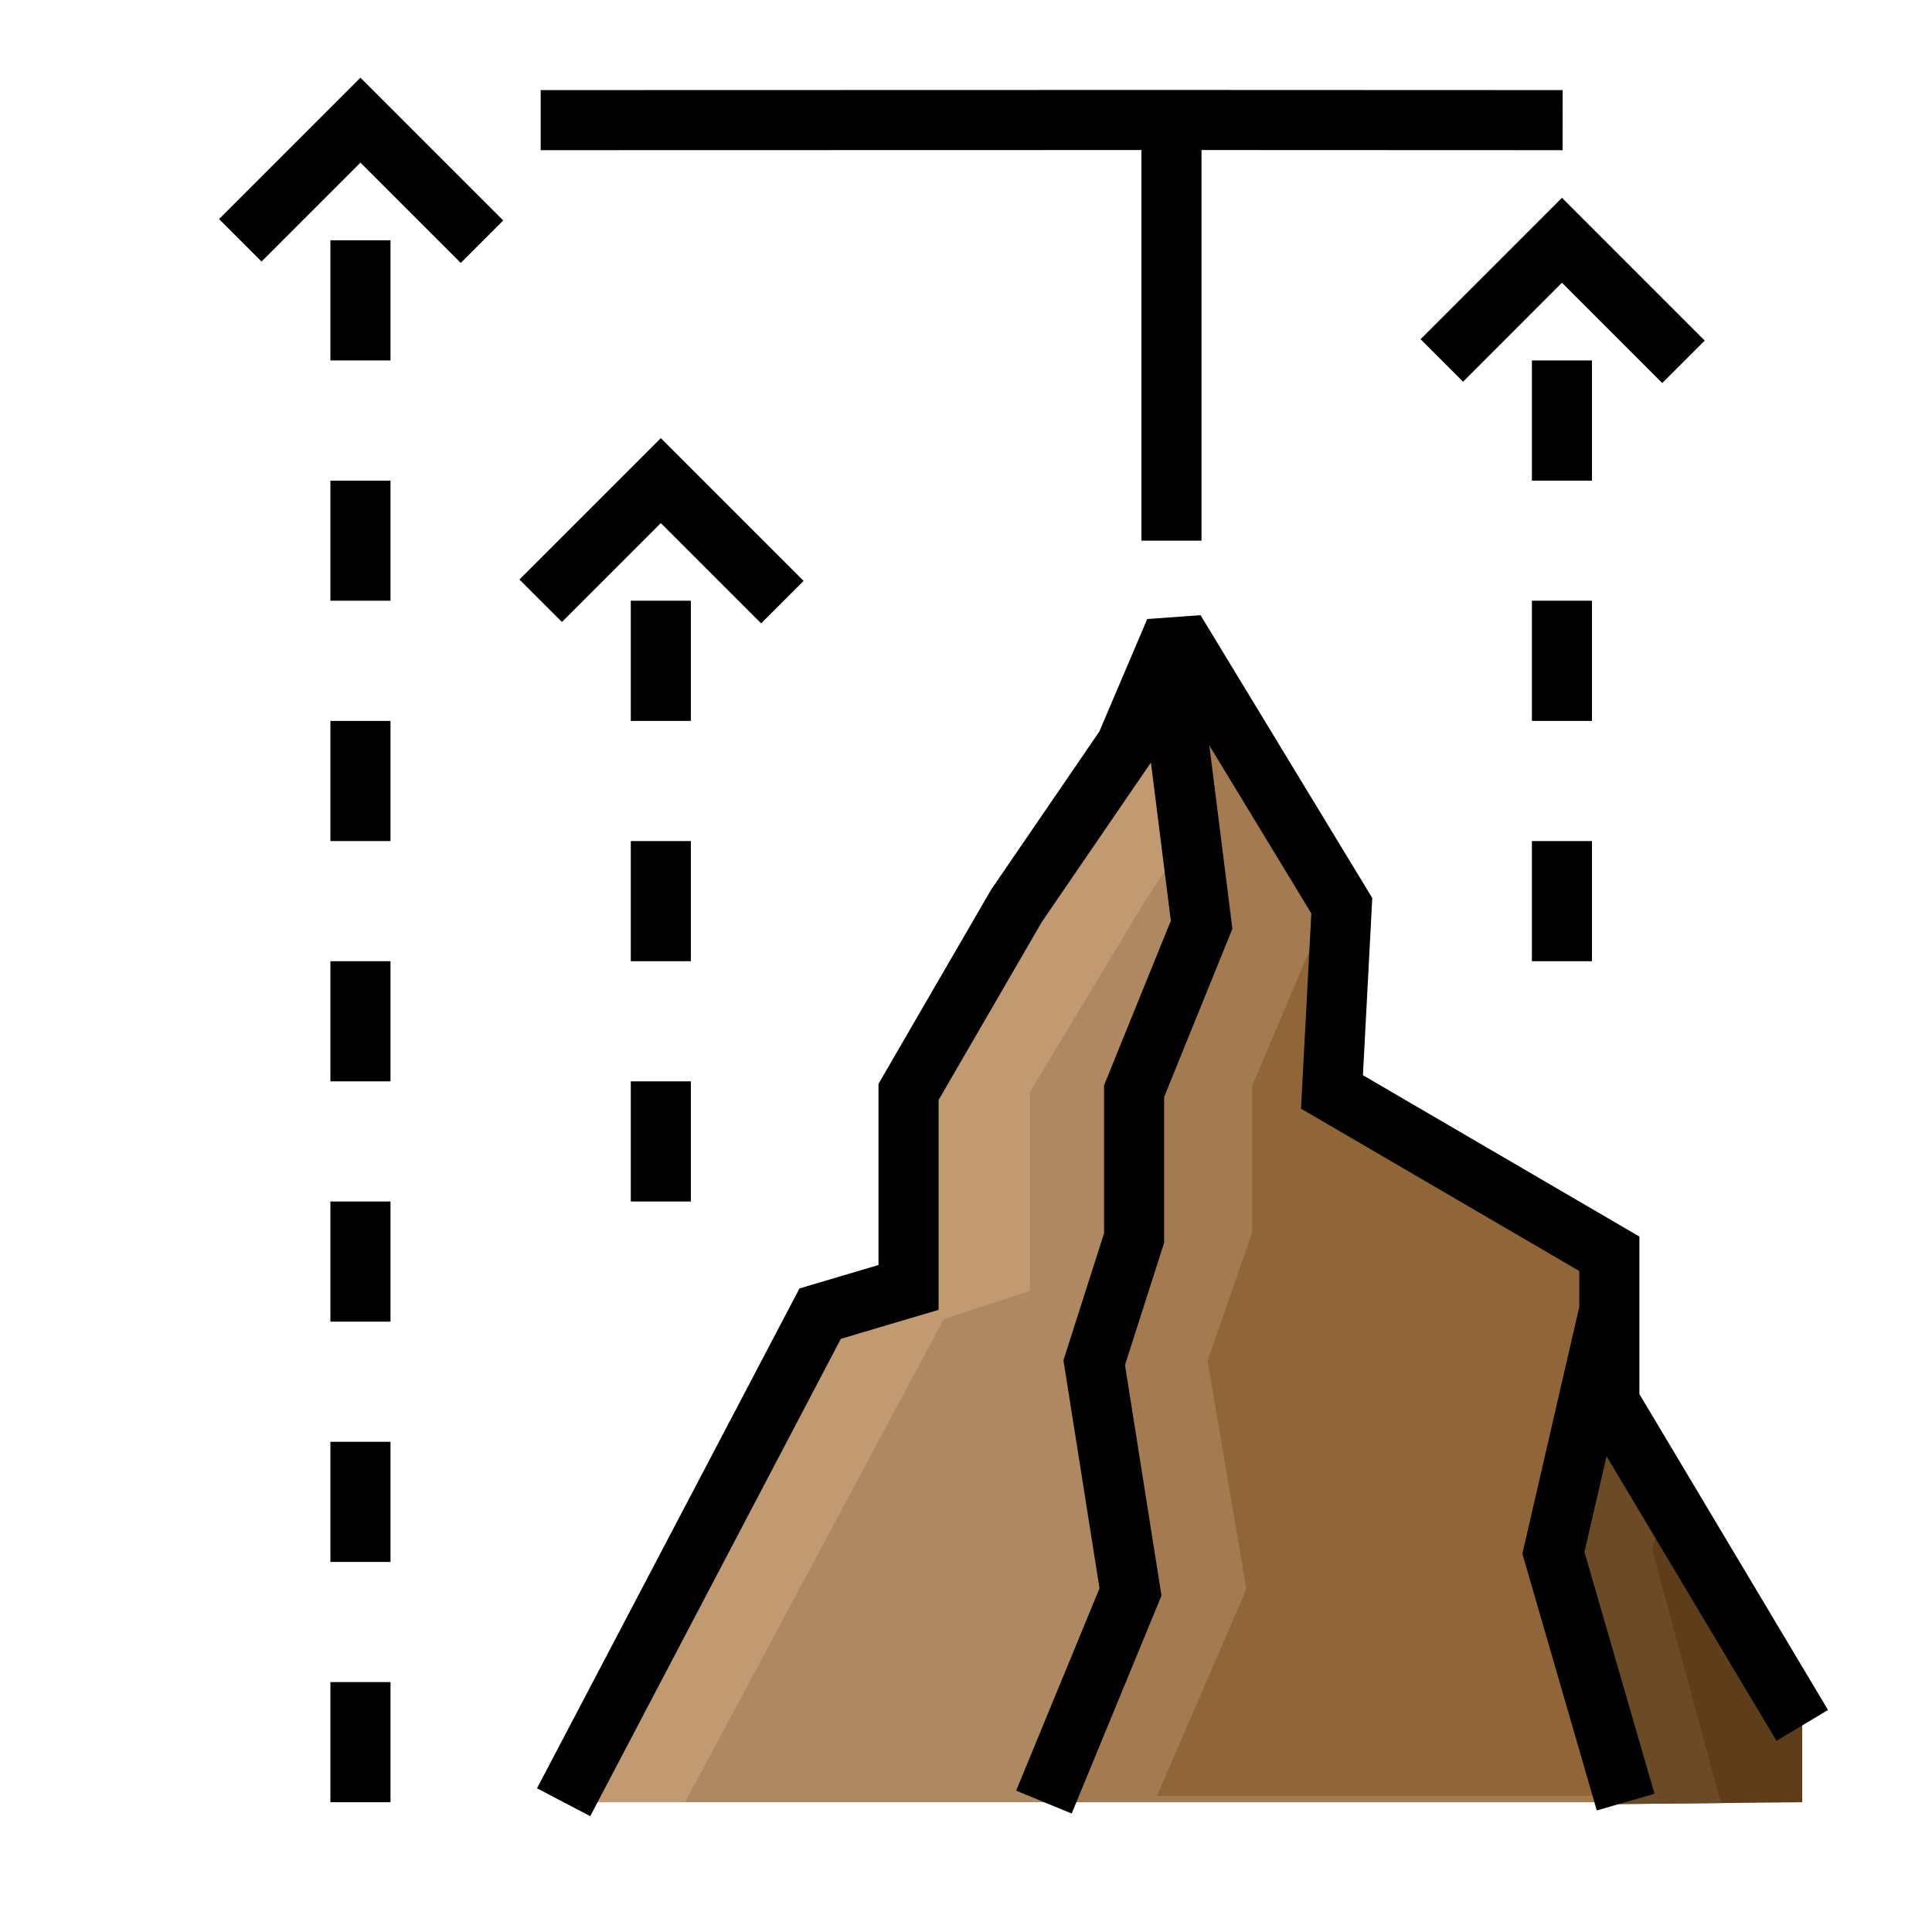
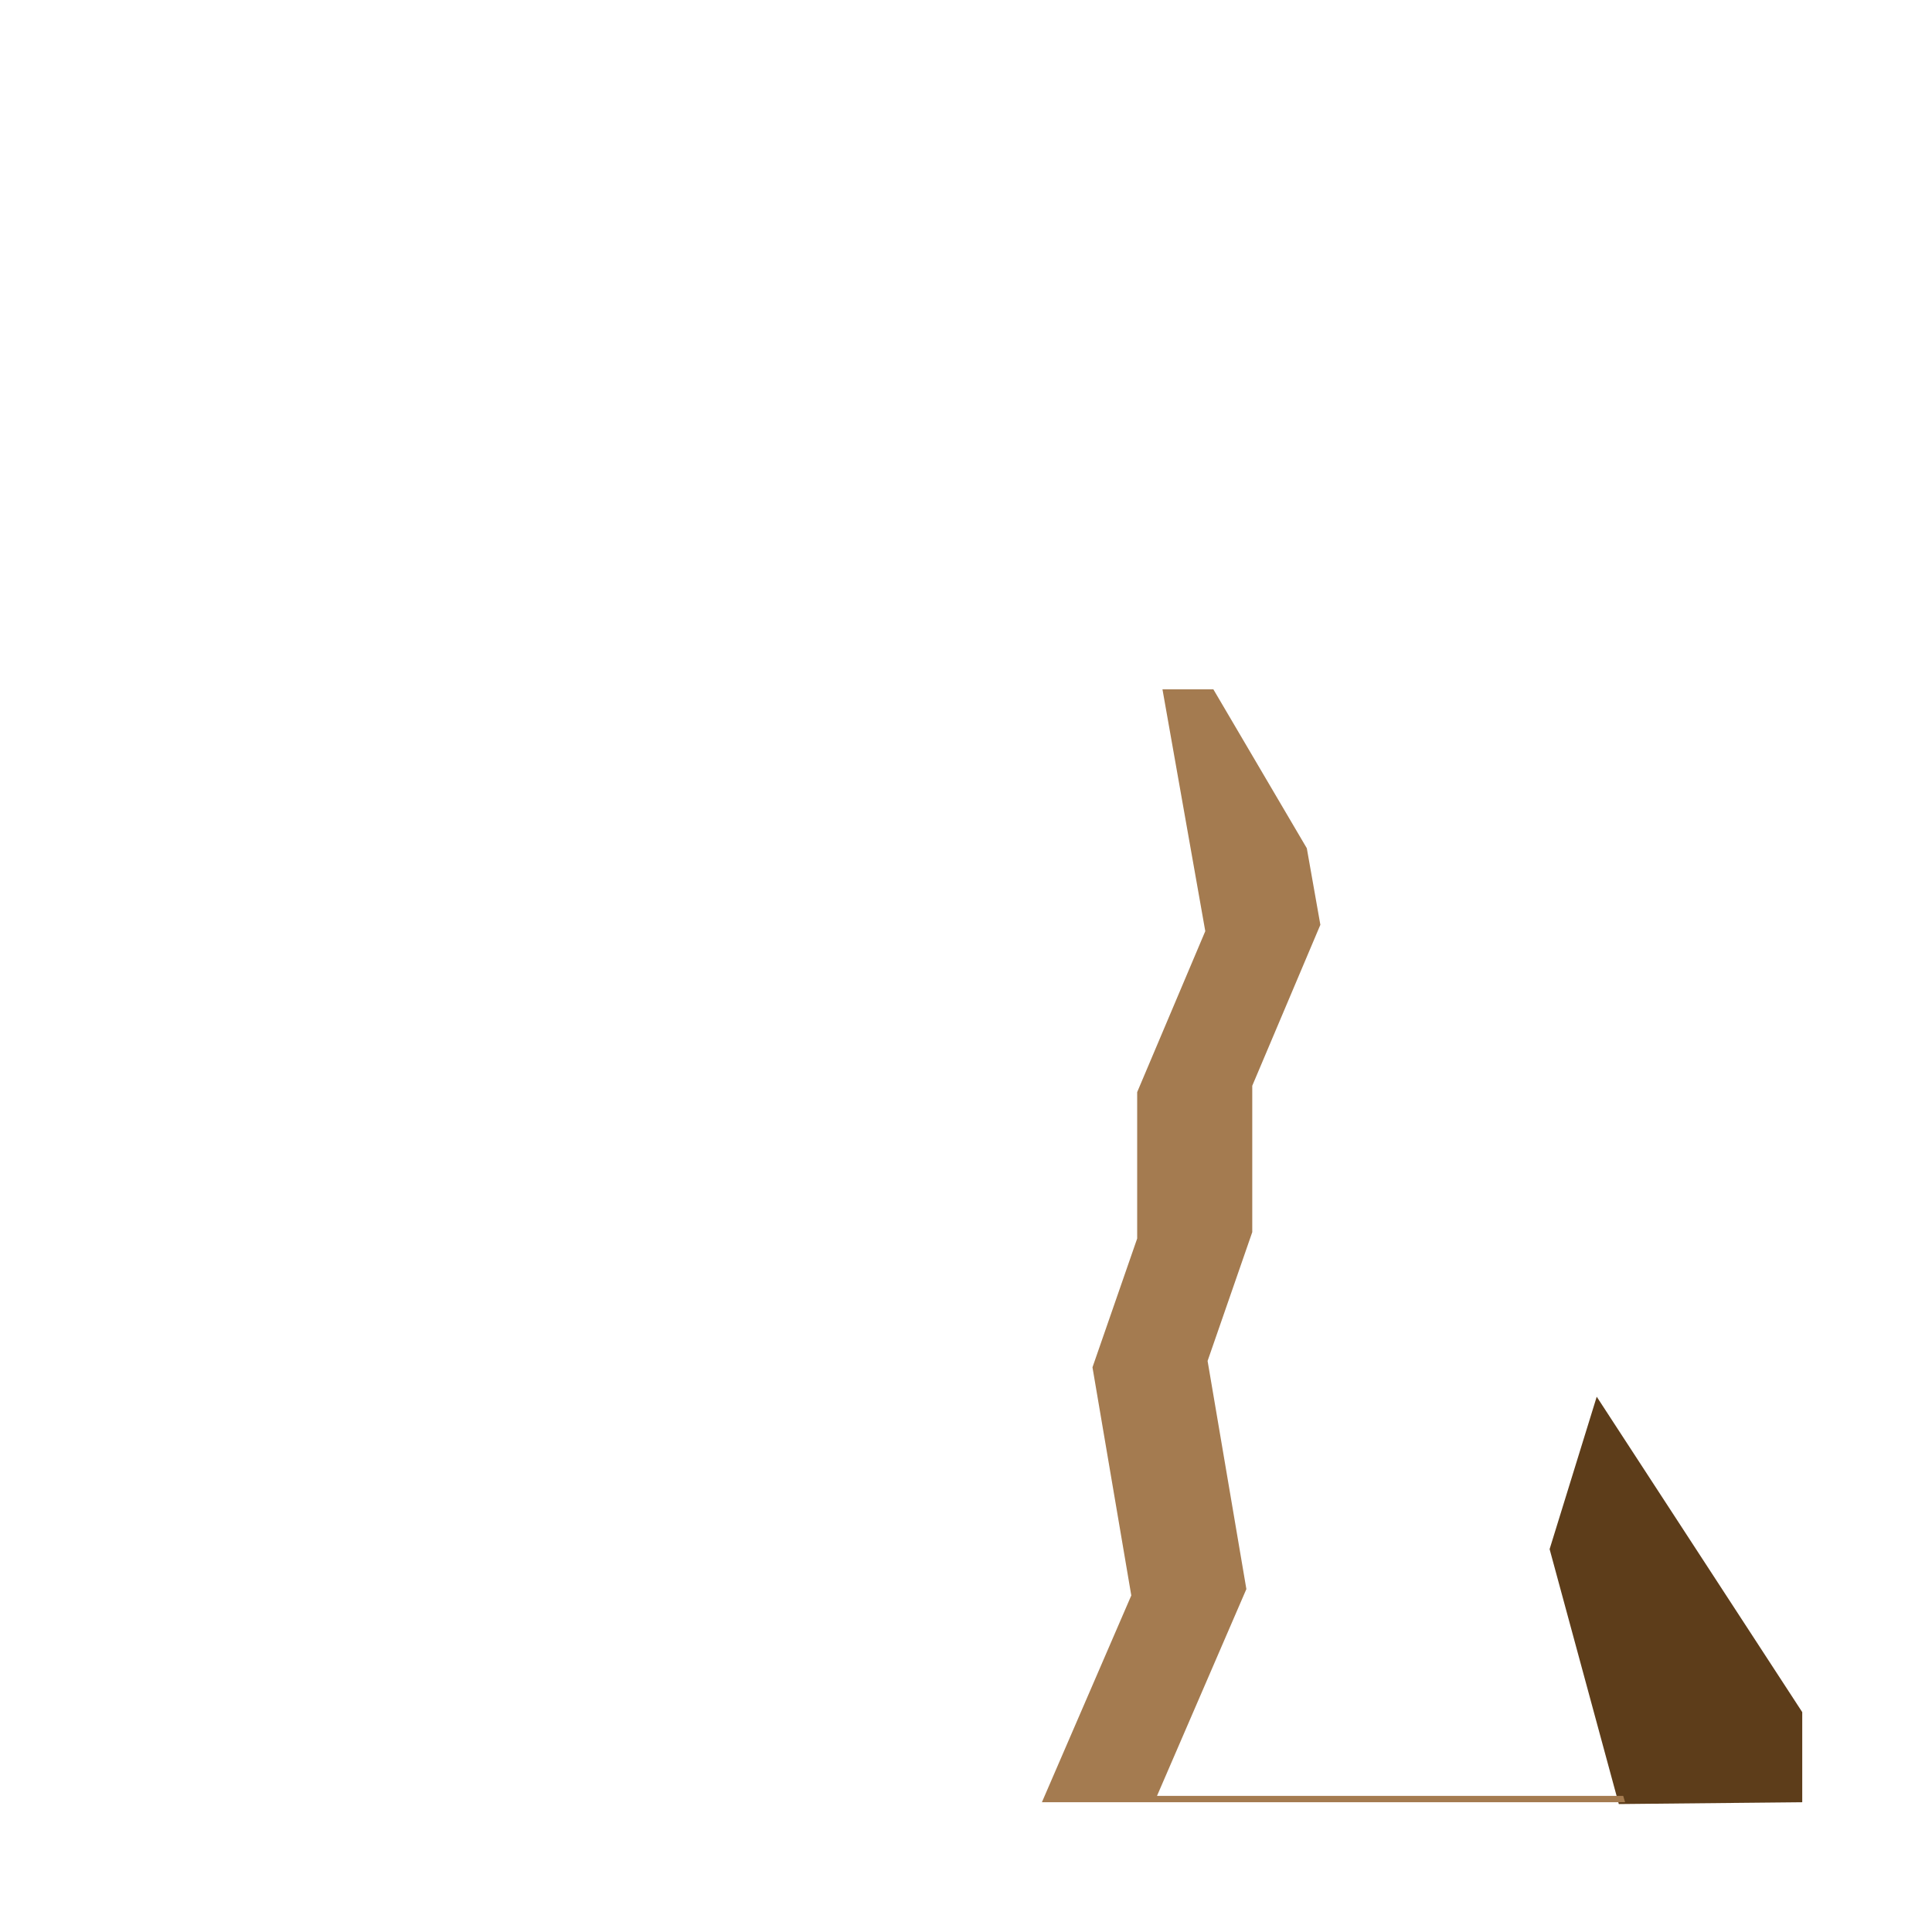
<svg xmlns="http://www.w3.org/2000/svg" clip-rule="evenodd" fill-rule="evenodd" stroke-linejoin="round" stroke-miterlimit="2" viewBox="0 0 67 67">
  <g id="Layer1">
    <path d="m56.139 62.563 6.361-.063v-3.125l-7.127-10.938-1.634 5.286z" fill="#5d3d1a" />
-     <path d="m57.783 52.135-2.41-3.698-1.634 5.286 2.4 8.84 3.543-.035-2.39-8.805z" fill="#6b4a26" />
-     <path d="m19.546 62.5h16.586l3.1-7.171-1.346-7.912 1.55-4.466v-5.077l2.362-5.582-1.485-8.387-4.817 7.342-3.993 6.627v6.892l-2.987.979z" fill="#ad8860" />
-     <path d="m41.208 28.961-.895-5.056-4.817 7.342-3.993 6.627v6.892l-2.987.979-8.97 16.755h4.212l8.971-16.755 2.987-.979v-6.892l3.992-6.627z" fill="#c19a71" />
-     <path d="m55.782 43.597-2.043 10.126 2.618 8.777h-20.225l3.1-7.171-1.346-7.912 1.55-4.466v-5.077l2.362-5.582-1.485-8.387h1.765l4.527 7.696-.425 6.273z" fill="#906537" />
    <path d="m45.319 29.416.47 2.655-2.362 5.582v5.077l-1.549 4.466 1.345 7.912-3.099 7.171h16.167l.066.221h-20.225l3.1-7.171-1.346-7.912 1.55-4.466v-5.077l2.362-5.582-1.485-8.387h1.765z" fill="#a47b50" />
-     <path d="m39.913 26.443.691 5.488s-2.316 5.703-2.316 5.703v5.134c0 .001-1.409 4.406-1.409 4.406l1.251 7.908s-2.891 7.016-2.891 7.016l1.926.794 3.114-7.557-1.265-7.997s1.358-4.244 1.358-4.244v-5.053s2.366-5.83 2.366-5.83l-.8-6.361 3.537 5.825s-.357 6.772-.357 6.772l9.651 5.631v1.239l-1.974 8.564 2.58 8.904 2.001-.58-2.429-8.383.766-3.323 5.893 9.87 1.788-1.068-6.542-10.957v-5.462l-9.587-5.594s.324-6.145.324-6.145l-5.955-9.809-1.849.133-1.662 3.903s-3.752 5.483-3.752 5.483l-3.906 6.734v6.282c.001 0-2.74.813-2.74.813l-9.102 17.334 1.845.968 8.692-16.555s3.389-1.005 3.389-1.005v-7.277s3.585-6.182 3.585-6.182zm-28.455 31.89v4.167h2.084v-4.167zm0-8.333v4.167h2.084v-4.167zm0-8.333v4.166h2.084v-4.166zm10.417-4.167v4.167h2.083v-4.167zm-10.417-4.167v4.167h2.084v-4.167zm10.417-4.166v4.166h2.083v-4.166zm31.25 0v4.166h2.083v-4.166zm-41.667-4.167v4.167h2.084v-4.167zm10.417-4.167v4.167h2.083v-4.167zm31.25 0v4.167h2.083v-4.167zm-33.638.737 3.43-3.43s3.478 3.478 3.478 3.478l1.473-1.473-4.951-4.951-4.904 4.903zm-8.029-4.903v4.166h2.084v-4.166zm30.209-13.547v-.001l-22.917.006v2.083l20.833-.005v13.547h2.084v-13.547l12.523.005.001-2.083zm11.458 9.38v4.167h2.083v-4.167zm-2.388.737 3.43-3.431s3.478 3.479 3.478 3.479l1.473-1.473-4.951-4.952-4.904 4.903zm-39.279-4.904v4.167h2.084v-4.167zm-2.388.737 3.43-3.43s3.479 3.478 3.479 3.478l1.473-1.473-4.952-4.951-4.903 4.903z" />
  </g>
</svg>